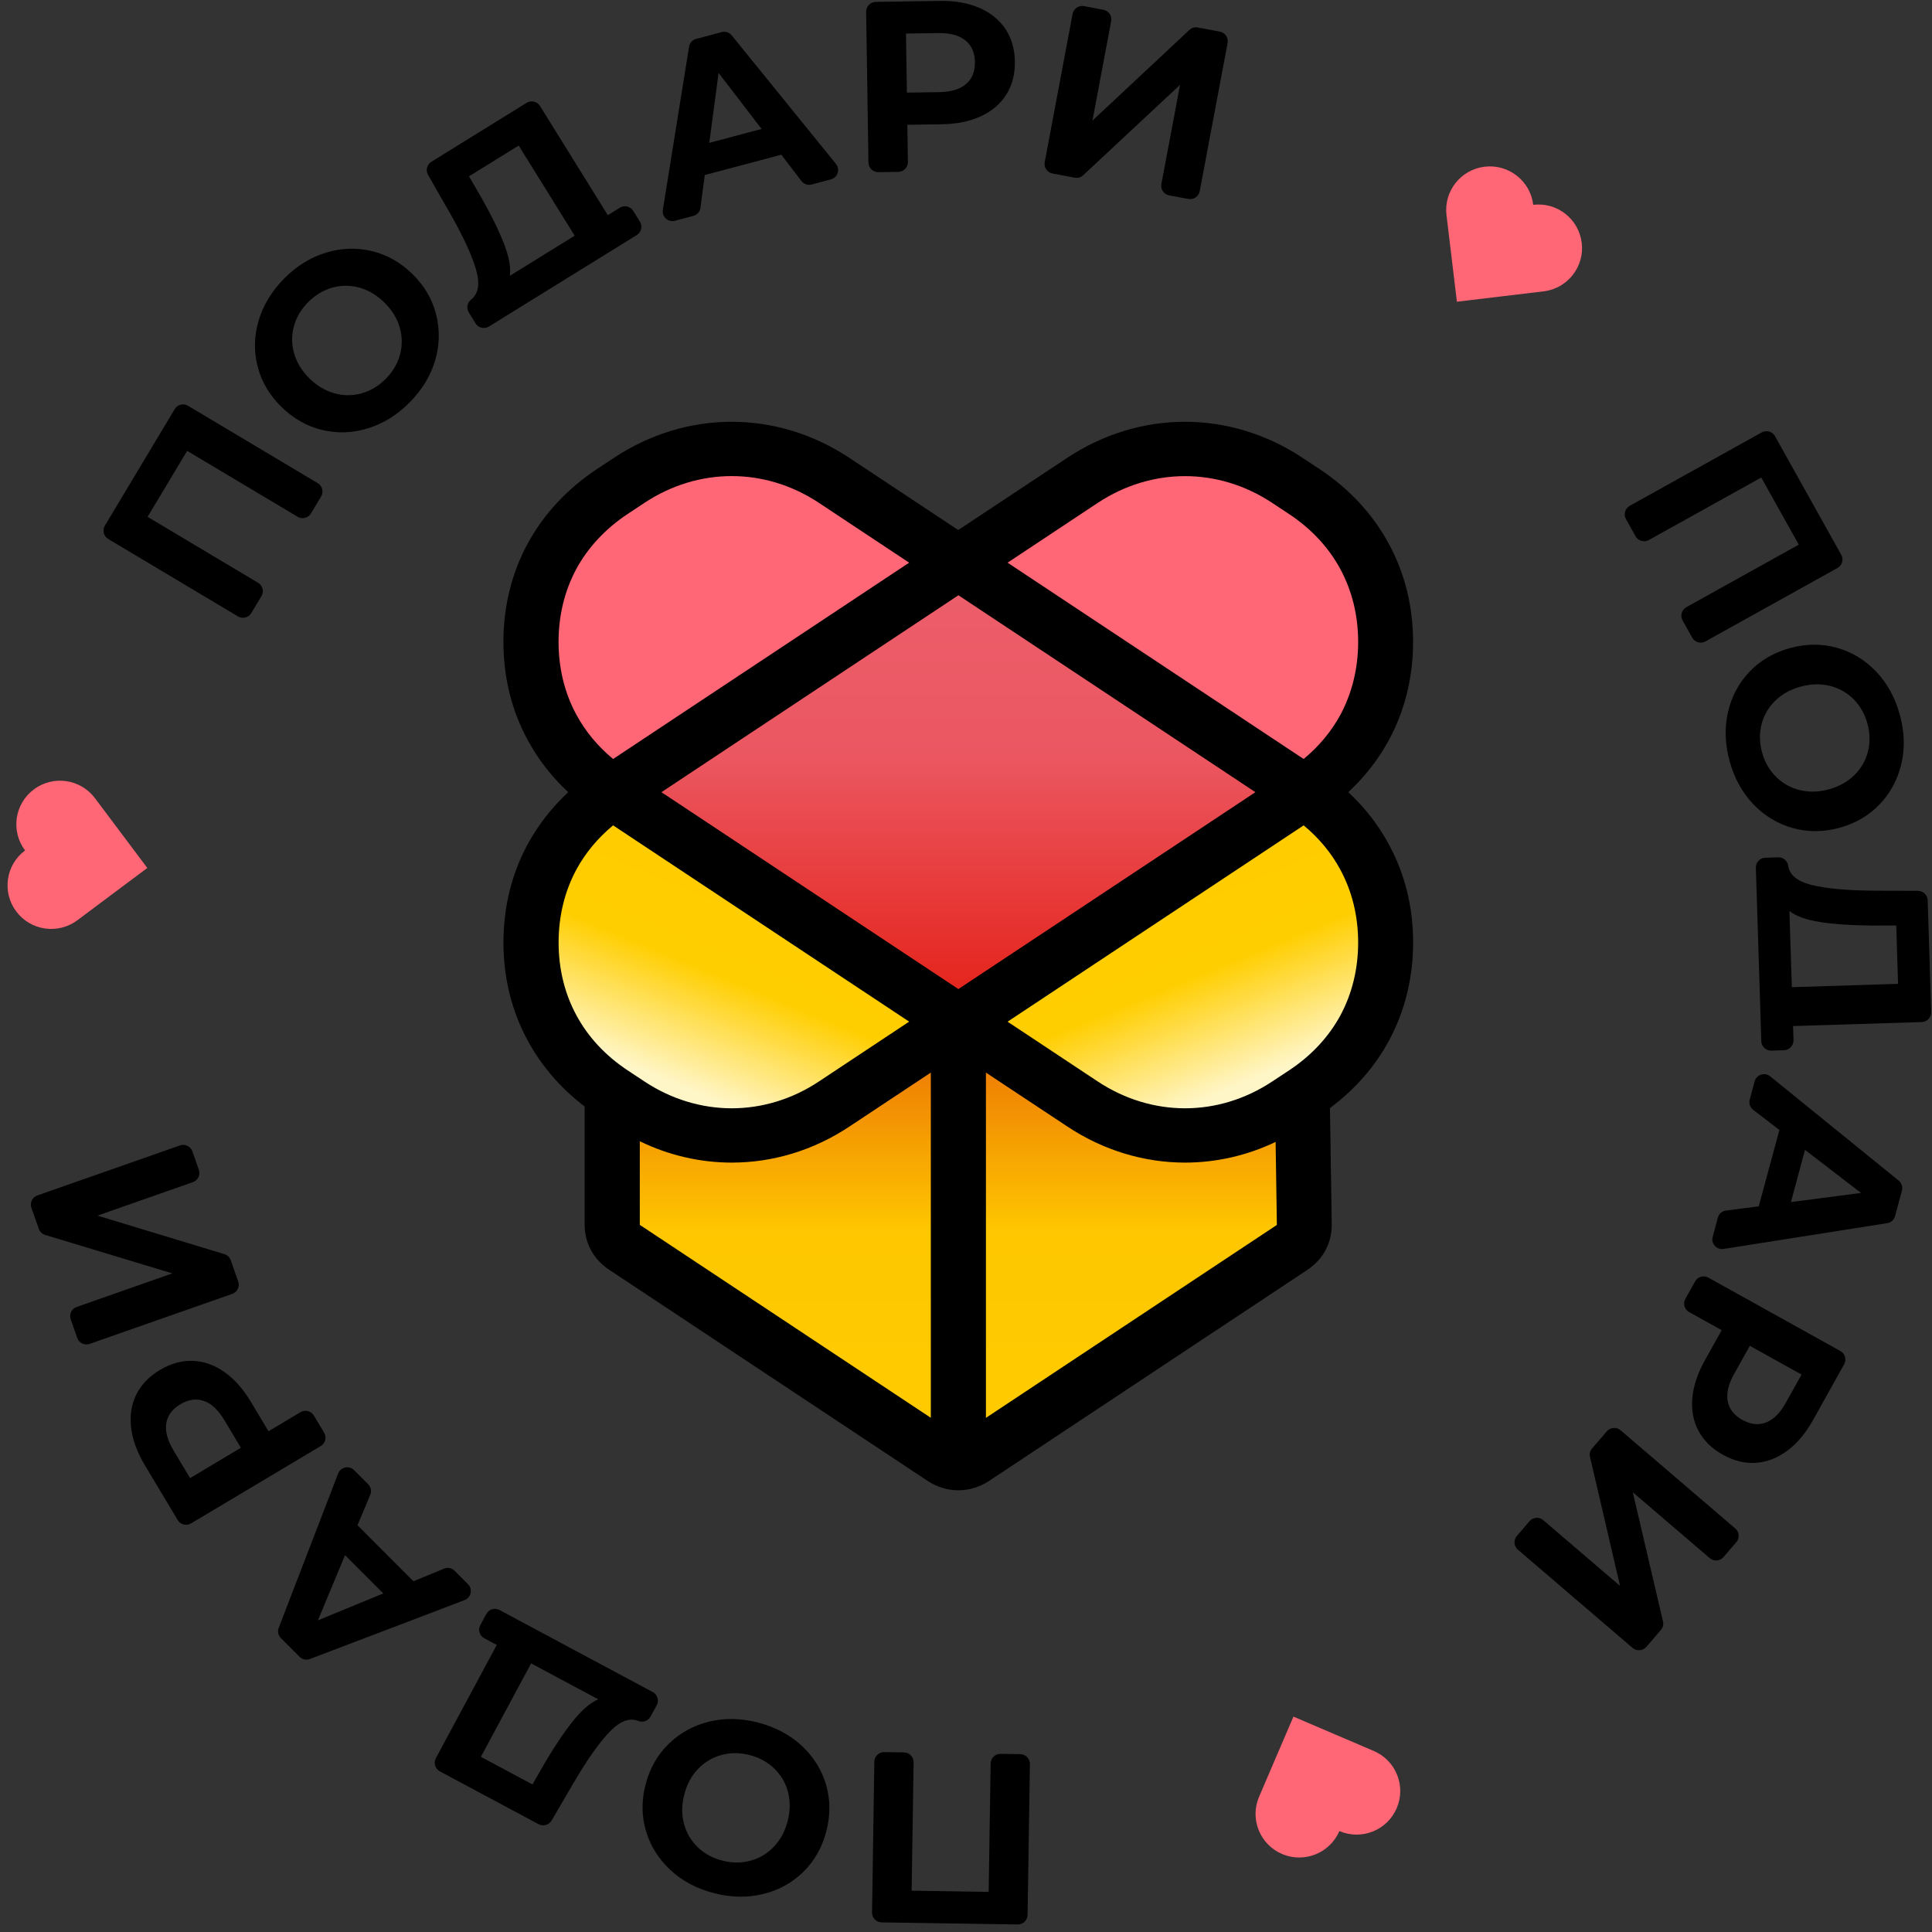
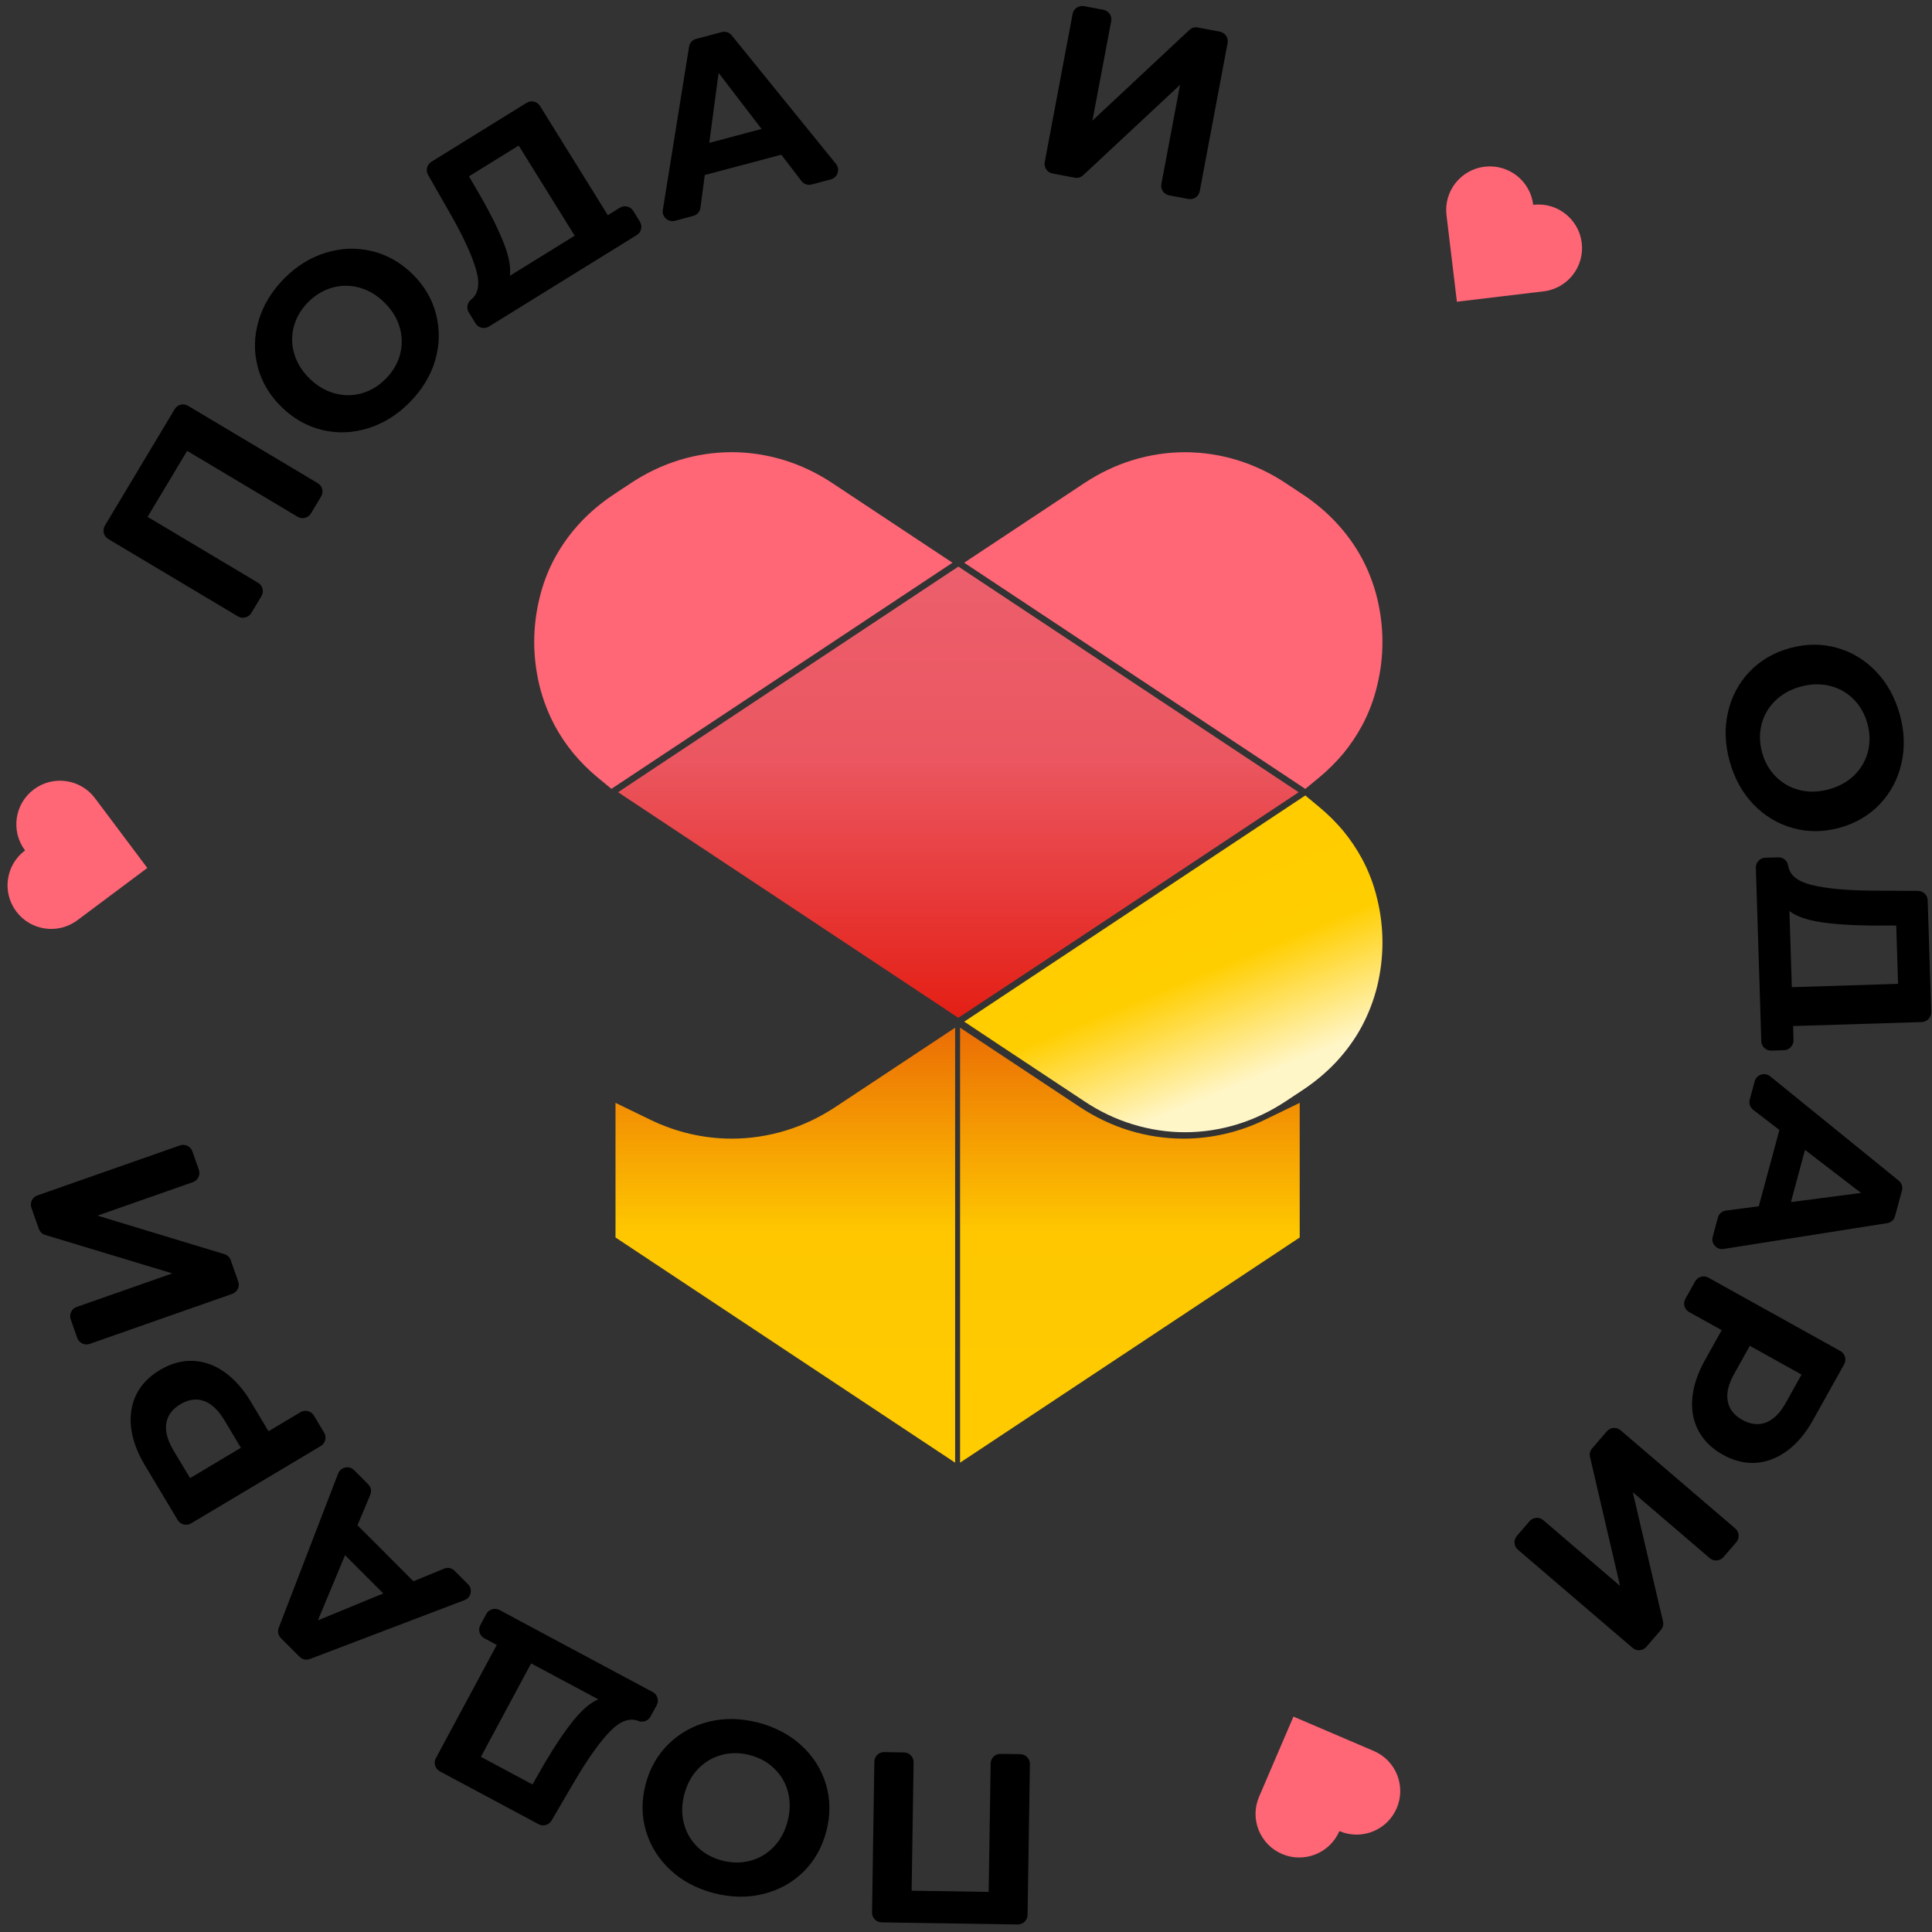
<svg xmlns="http://www.w3.org/2000/svg" width="120" height="120" viewBox="0 0 120 120" fill="none">
  <rect x="0" y="0" width="120" height="120" fill="#333333" stroke="none" />
  <g clip-path="url(#clip0_4709_11480)">
    <path fill-rule="evenodd" clip-rule="evenodd" d="M61.745 64.689L67.346 68.399C68.295 69.034 69.311 69.515 70.348 69.831C71.416 70.16 72.513 70.325 73.601 70.325C74.693 70.325 75.79 70.16 76.86 69.831C77.895 69.512 78.911 69.031 79.86 68.402L80.911 67.706C81.709 67.178 82.417 66.577 83.018 65.932C83.644 65.255 84.172 64.519 84.587 63.746C85.005 62.962 85.325 62.128 85.541 61.255C85.754 60.365 85.867 59.456 85.867 58.54C85.867 57.624 85.757 56.718 85.541 55.836C85.336 54.957 85.013 54.115 84.592 53.329C84.253 52.71 83.867 52.136 83.433 51.61C82.986 51.077 82.485 50.577 81.94 50.126L81.075 49.408L59.891 63.456L61.745 64.689Z" fill="url(#paint0_linear_4709_11480)" />
    <path fill-rule="evenodd" clip-rule="evenodd" d="M70.151 70.219C69.07 69.889 68.016 69.39 67.025 68.729L59.632 63.831V90.849L80.727 76.862V68.5L78.552 69.555C76.948 70.333 75.226 70.723 73.507 70.723C72.375 70.723 71.243 70.553 70.151 70.219Z" fill="url(#paint1_linear_4709_11480)" />
    <path fill-rule="evenodd" clip-rule="evenodd" d="M40.245 47.974L59.526 35.191L80.662 49.207C73.617 53.881 66.579 58.564 59.523 63.217L38.391 49.207L40.245 47.974Z" fill="url(#paint2_linear_4709_11480)" />
    <path fill-rule="evenodd" clip-rule="evenodd" d="M80.136 48.375L59.888 34.952L67.345 30.009C68.302 29.377 69.315 28.896 70.348 28.58C71.412 28.253 72.512 28.088 73.603 28.088C74.692 28.088 75.792 28.253 76.862 28.582C77.897 28.901 78.913 29.382 79.862 30.011L80.913 30.707C81.702 31.23 82.409 31.828 83.018 32.487C83.643 33.159 84.168 33.892 84.586 34.667C85.004 35.451 85.325 36.285 85.54 37.159C85.753 38.049 85.866 38.957 85.866 39.873C85.866 40.79 85.756 41.695 85.54 42.577C85.335 43.456 85.012 44.298 84.592 45.084C84.252 45.703 83.867 46.277 83.433 46.803C82.985 47.337 82.484 47.836 81.939 48.288L81.074 49.002L80.136 48.375Z" fill="#FF6676" />
    <path fill-rule="evenodd" clip-rule="evenodd" d="M48.806 70.219C49.886 69.889 50.94 69.39 51.932 68.729L59.325 63.831V90.849L38.23 76.862V68.5L40.405 69.555C42.008 70.333 43.731 70.723 45.45 70.723C46.582 70.723 47.714 70.553 48.806 70.219Z" fill="url(#paint3_linear_4709_11480)" />
-     <path fill-rule="evenodd" clip-rule="evenodd" d="M57.306 64.689L51.705 68.399C50.756 69.034 49.74 69.515 48.703 69.831C47.635 70.16 46.538 70.325 45.45 70.325C44.358 70.325 43.261 70.16 42.191 69.831C41.156 69.512 40.14 69.031 39.191 68.402L38.14 67.706C37.343 67.178 36.634 66.577 36.033 65.932C35.407 65.255 34.879 64.519 34.464 63.746C34.046 62.962 33.726 62.128 33.51 61.255C33.297 60.365 33.184 59.456 33.184 58.54C33.184 57.624 33.294 56.718 33.51 55.836C33.715 54.957 34.038 54.115 34.459 53.329C34.798 52.71 35.184 52.136 35.618 51.61C36.065 51.077 36.566 50.577 37.111 50.126L37.976 49.408L59.16 63.456L57.306 64.689Z" fill="url(#paint4_linear_4709_11480)" />
    <path fill-rule="evenodd" clip-rule="evenodd" d="M51.991 39.706L37.976 48.997L37.111 48.282C36.563 47.831 36.065 47.329 35.617 46.792C35.17 46.251 34.782 45.674 34.461 45.077C34.044 44.293 33.723 43.459 33.507 42.585C33.294 41.695 33.181 40.787 33.181 39.871C33.181 38.954 33.292 38.049 33.507 37.167C33.712 36.288 34.035 35.446 34.456 34.66C34.89 33.868 35.415 33.132 36.03 32.474C36.631 31.825 37.34 31.23 38.135 30.702L39.186 30.006C40.143 29.374 41.156 28.893 42.188 28.577C43.253 28.25 44.353 28.086 45.444 28.086C46.533 28.086 47.633 28.25 48.703 28.58C49.737 28.898 50.754 29.379 51.702 30.009L59.16 34.952L51.991 39.706Z" fill="#FF6676" />
-     <path fill-rule="evenodd" clip-rule="evenodd" d="M38.081 47.143L51.155 38.474L56.47 34.949L50.87 31.236C49.196 30.125 47.32 29.57 45.447 29.57C43.576 29.57 41.701 30.125 40.024 31.236L38.973 31.932C37.588 32.851 36.512 34.017 35.79 35.35C35.073 36.691 34.693 38.218 34.693 39.868C34.693 41.517 35.073 43.047 35.795 44.383C36.353 45.419 37.121 46.349 38.081 47.143ZM57.815 88.062V66.62L52.775 69.961C50.522 71.462 47.986 72.211 45.45 72.211C43.506 72.211 41.56 71.77 39.739 70.885V76.078L57.815 88.062ZM61.238 66.62V88.065L79.309 76.083L79.231 70.928C77.436 71.783 75.52 72.211 73.606 72.211C71.075 72.211 68.544 71.462 66.286 69.964L61.238 66.62ZM82.605 68.824L82.716 76.014C82.735 77.194 82.19 78.219 81.196 78.878L61.445 91.975C60.26 92.761 58.791 92.761 57.605 91.975L37.833 78.864C36.855 78.216 36.313 77.215 36.313 76.054V68.726C34.817 67.584 33.626 66.2 32.78 64.636C31.788 62.814 31.27 60.747 31.27 58.537C31.27 56.328 31.788 54.264 32.772 52.442C33.421 51.249 34.267 50.16 35.294 49.204C34.265 48.248 33.424 47.161 32.777 45.966C31.785 44.144 31.268 42.08 31.268 39.868C31.268 37.661 31.785 35.594 32.769 33.772C33.761 31.95 35.213 30.372 37.07 29.14L38.121 28.444C40.38 26.949 42.911 26.197 45.441 26.197C47.975 26.197 50.508 26.949 52.762 28.444L59.518 32.922L66.275 28.444C68.534 26.949 71.064 26.197 73.595 26.197C76.129 26.197 78.662 26.949 80.915 28.444L81.966 29.14C83.823 30.372 85.276 31.95 86.26 33.772C87.252 35.594 87.769 37.663 87.769 39.868C87.769 42.078 87.252 44.142 86.268 45.966C85.618 47.159 84.772 48.248 83.745 49.204C84.775 50.16 85.616 51.246 86.263 52.442C87.254 54.264 87.772 56.328 87.772 58.537C87.772 60.747 87.254 62.811 86.271 64.636C85.4 66.245 84.166 67.666 82.605 68.824ZM67.898 59.934L80.972 51.265C81.931 52.059 82.7 52.989 83.255 54.025C83.977 55.361 84.357 56.891 84.357 58.54C84.357 60.19 83.977 61.719 83.26 63.058C82.538 64.391 81.463 65.557 80.077 66.476L79.021 67.172C77.35 68.282 75.474 68.838 73.606 68.838C71.736 68.838 69.857 68.28 68.183 67.172L62.583 63.459L67.898 59.934ZM38.081 51.265L51.155 59.934L56.47 63.456L50.864 67.172C49.193 68.282 47.317 68.838 45.45 68.838C43.579 68.838 41.701 68.28 40.027 67.172L38.976 66.476C37.59 65.557 36.515 64.391 35.798 63.055C35.076 61.719 34.696 60.19 34.696 58.54C34.696 56.891 35.076 55.361 35.793 54.022C36.351 52.989 37.121 52.059 38.081 51.265ZM59.526 61.432L53.055 57.143L41.083 49.204L53.055 41.265L59.529 36.973L66.003 41.265L77.975 49.204L64.887 57.881L59.526 61.432ZM62.583 34.949L67.898 38.474L80.972 47.143C81.931 46.349 82.702 45.419 83.26 44.389C83.977 43.047 84.357 41.52 84.357 39.871C84.357 38.221 83.977 36.691 83.255 35.355C82.535 34.017 81.463 32.853 80.075 31.934L79.023 31.238C77.35 30.128 75.474 29.573 73.601 29.573C71.73 29.573 69.854 30.128 68.178 31.238L62.583 34.949Z" fill="black" />
  </g>
  <g clip-path="url(#clip1_4709_11480)">
    <path fill-rule="evenodd" clip-rule="evenodd" d="M8.995 91.003C8.514 90.201 8.231 89.421 8.143 88.669C8.058 87.917 8.163 87.232 8.466 86.618C8.769 86.003 9.26 85.493 9.934 85.091C10.6 84.694 11.278 84.504 11.969 84.526C12.658 84.549 13.312 84.778 13.93 85.213C14.551 85.648 15.102 86.265 15.583 87.07L16.677 88.899L18.665 87.712C18.951 87.542 19.324 87.637 19.494 87.92L20.132 88.987C20.303 89.272 20.207 89.644 19.925 89.814L11.867 94.622C11.581 94.792 11.208 94.699 11.038 94.414L8.995 91.003ZM13.938 88.212C13.559 87.58 13.136 87.182 12.668 87.017C12.197 86.85 11.711 86.918 11.208 87.217C10.697 87.522 10.402 87.92 10.327 88.412C10.252 88.904 10.402 89.464 10.78 90.096L11.807 91.808L14.962 89.924L13.938 88.212Z" fill="black" />
    <path fill-rule="evenodd" clip-rule="evenodd" d="M22.205 94.737L25.678 98.215L27.579 97.433C27.809 97.336 28.062 97.388 28.237 97.566L29.066 98.395C29.216 98.545 29.274 98.745 29.229 98.95C29.186 99.155 29.051 99.312 28.853 99.387L19.25 103.043C19.023 103.128 18.777 103.078 18.607 102.906L17.45 101.749C17.277 101.576 17.227 101.332 17.312 101.107L21.001 91.526C21.076 91.331 21.234 91.196 21.442 91.151C21.649 91.106 21.847 91.166 21.995 91.316L22.866 92.188C23.041 92.365 23.094 92.618 22.997 92.848L22.205 94.737ZM21.431 96.594L19.746 100.642L23.808 98.972L21.431 96.594Z" fill="black" />
    <path fill-rule="evenodd" clip-rule="evenodd" d="M29.833 100.939L30.206 100.247C30.364 99.955 30.732 99.842 31.027 100L32.492 100.787L39.083 104.315L40.542 105.095C40.69 105.175 40.788 105.295 40.835 105.455C40.886 105.615 40.868 105.77 40.788 105.915L40.407 106.617C40.262 106.887 39.939 107.004 39.651 106.892C39.11 106.679 38.527 106.889 37.903 107.527C37.245 108.201 36.488 109.266 35.637 110.72L34.26 113.077C34.095 113.357 33.739 113.459 33.451 113.304L27.321 110.023C27.028 109.866 26.916 109.498 27.073 109.203L30.854 102.171L30.081 101.756C29.788 101.601 29.675 101.232 29.833 100.939ZM33.839 109.498C34.48 108.411 35.074 107.532 35.62 106.857C36.165 106.185 36.681 105.747 37.164 105.55L32.988 103.316L29.87 109.121L33.073 110.835L33.839 109.498Z" fill="black" />
-     <path fill-rule="evenodd" clip-rule="evenodd" d="M47.093 106.994C48.157 107.272 49.056 107.749 49.794 108.429C50.528 109.111 51.031 109.916 51.307 110.845C51.58 111.775 51.585 112.742 51.324 113.747C51.061 114.749 50.586 115.591 49.892 116.271C49.196 116.95 48.362 117.408 47.391 117.643C46.416 117.88 45.395 117.86 44.331 117.583C43.266 117.305 42.367 116.828 41.639 116.148C40.91 115.471 40.404 114.666 40.124 113.734C39.846 112.802 39.839 111.835 40.099 110.83C40.362 109.826 40.843 108.986 41.539 108.309C42.237 107.632 43.071 107.174 44.04 106.934C45.009 106.697 46.026 106.717 47.093 106.994ZM46.567 109.011C45.961 108.854 45.377 108.851 44.816 109.004C44.255 109.156 43.772 109.441 43.362 109.866C42.953 110.291 42.668 110.82 42.503 111.455C42.337 112.09 42.33 112.69 42.478 113.259C42.628 113.829 42.911 114.316 43.324 114.721C43.742 115.126 44.251 115.406 44.856 115.563C45.462 115.721 46.043 115.723 46.607 115.573C47.168 115.421 47.654 115.134 48.059 114.709C48.467 114.284 48.755 113.757 48.92 113.122C49.086 112.487 49.093 111.885 48.946 111.315C48.8 110.745 48.515 110.261 48.099 109.856C47.681 109.448 47.17 109.169 46.567 109.011Z" fill="black" />
+     <path fill-rule="evenodd" clip-rule="evenodd" d="M47.093 106.994C48.157 107.272 49.056 107.749 49.794 108.429C50.528 109.111 51.031 109.916 51.307 110.845C51.58 111.775 51.585 112.742 51.324 113.747C51.061 114.749 50.586 115.591 49.892 116.271C49.196 116.95 48.362 117.408 47.391 117.643C46.416 117.88 45.395 117.86 44.331 117.583C43.266 117.305 42.367 116.828 41.639 116.148C40.91 115.471 40.404 114.666 40.124 113.734C39.846 112.802 39.839 111.835 40.099 110.83C40.362 109.826 40.843 108.986 41.539 108.309C42.237 107.632 43.071 107.174 44.04 106.934C45.009 106.697 46.026 106.717 47.093 106.994M46.567 109.011C45.961 108.854 45.377 108.851 44.816 109.004C44.255 109.156 43.772 109.441 43.362 109.866C42.953 110.291 42.668 110.82 42.503 111.455C42.337 112.09 42.33 112.69 42.478 113.259C42.628 113.829 42.911 114.316 43.324 114.721C43.742 115.126 44.251 115.406 44.856 115.563C45.462 115.721 46.043 115.723 46.607 115.573C47.168 115.421 47.654 115.134 48.059 114.709C48.467 114.284 48.755 113.757 48.92 113.122C49.086 112.487 49.093 111.885 48.946 111.315C48.8 110.745 48.515 110.261 48.099 109.856C47.681 109.448 47.17 109.169 46.567 109.011Z" fill="black" />
    <path fill-rule="evenodd" clip-rule="evenodd" d="M4.798 83.102L4.392 81.947C4.282 81.632 4.447 81.287 4.763 81.177L10.705 79.093L2.807 76.704C2.617 76.647 2.479 76.514 2.412 76.327L1.951 75.02C1.841 74.705 2.006 74.36 2.322 74.25L11.178 71.144C11.494 71.034 11.839 71.199 11.95 71.514L12.35 72.656C12.46 72.971 12.295 73.316 11.979 73.426L6.053 75.505L13.935 77.896C14.126 77.954 14.263 78.086 14.331 78.274L14.796 79.596C14.907 79.91 14.739 80.255 14.426 80.365L5.569 83.472C5.256 83.582 4.908 83.416 4.798 83.102Z" fill="black" />
    <path fill-rule="evenodd" clip-rule="evenodd" d="M54.164 118.79L54.307 109.421C54.312 109.088 54.59 108.821 54.92 108.826L56.15 108.846C56.483 108.851 56.751 109.126 56.746 109.458L56.623 117.435L61.408 117.51L61.531 109.531C61.536 109.198 61.811 108.931 62.144 108.936L63.371 108.954C63.704 108.959 63.972 109.233 63.97 109.568L63.825 118.937C63.819 119.269 63.541 119.537 63.211 119.532L54.763 119.402C54.427 119.397 54.159 119.122 54.164 118.79Z" fill="black" />
    <path fill-rule="evenodd" clip-rule="evenodd" d="M112.606 88.21C112.15 89.027 111.614 89.661 111.006 90.111C110.395 90.561 109.749 90.811 109.065 90.858C108.382 90.906 107.693 90.736 107.007 90.354C106.328 89.976 105.825 89.484 105.5 88.877C105.174 88.269 105.046 87.59 105.114 86.838C105.179 86.085 105.442 85.298 105.898 84.481L106.937 82.619L104.914 81.495C104.623 81.332 104.518 80.963 104.681 80.673L105.287 79.588C105.449 79.298 105.82 79.193 106.11 79.356L114.311 83.916C114.602 84.079 114.707 84.446 114.544 84.738L112.606 88.21ZM107.713 85.333C107.352 85.975 107.22 86.54 107.312 87.028C107.403 87.52 107.706 87.905 108.214 88.189C108.735 88.477 109.225 88.534 109.691 88.355C110.154 88.174 110.568 87.762 110.926 87.12L111.897 85.378L108.685 83.591L107.713 85.333Z" fill="black" />
    <path fill-rule="evenodd" clip-rule="evenodd" d="M109.24 74.925L110.522 70.184L108.895 68.935C108.697 68.782 108.614 68.54 108.679 68.298L108.985 67.166C109.04 66.961 109.183 66.813 109.386 66.748C109.586 66.683 109.789 66.721 109.954 66.856L117.929 73.328C118.117 73.483 118.195 73.721 118.132 73.953L117.706 75.532C117.644 75.767 117.456 75.935 117.216 75.972L107.057 77.574C106.849 77.606 106.654 77.539 106.513 77.382C106.371 77.224 106.323 77.024 106.378 76.822L106.699 75.632C106.764 75.392 106.957 75.222 107.207 75.19L109.24 74.925ZM111.238 74.663L115.593 74.095L112.112 71.421L111.238 74.663Z" fill="black" />
    <path fill-rule="evenodd" clip-rule="evenodd" d="M110.808 65.231L110.022 65.256C109.689 65.266 109.408 65.004 109.396 64.672L109.346 63.012L109.06 53.899C109.055 53.731 109.11 53.586 109.226 53.464C109.338 53.341 109.481 53.279 109.649 53.274L110.45 53.251C110.758 53.241 111.021 53.461 111.066 53.766C111.151 54.341 111.624 54.738 112.491 54.958C113.405 55.191 114.707 55.31 116.395 55.321L119.129 55.333C119.454 55.336 119.72 55.593 119.732 55.918L119.95 62.857C119.96 63.19 119.697 63.47 119.364 63.482L111.372 63.73L111.399 64.607C111.407 64.939 111.141 65.219 110.808 65.231ZM116.234 57.487C114.97 57.477 113.911 57.402 113.052 57.27C112.195 57.135 111.557 56.907 111.144 56.587L111.294 61.316L117.892 61.108L117.779 57.485L116.234 57.487Z" fill="black" />
    <path fill-rule="evenodd" clip-rule="evenodd" d="M107.433 47.286C107.14 46.227 107.105 45.212 107.328 44.235C107.55 43.26 107.999 42.423 108.667 41.719C109.338 41.016 110.175 40.529 111.176 40.254C112.178 39.979 113.147 39.972 114.081 40.232C115.017 40.492 115.831 40.984 116.522 41.706C117.216 42.431 117.707 43.323 118 44.38C118.293 45.44 118.325 46.454 118.1 47.426C117.877 48.396 117.431 49.236 116.763 49.943C116.094 50.647 115.258 51.14 114.256 51.415C113.252 51.69 112.283 51.694 111.346 51.43C110.41 51.165 109.594 50.672 108.903 49.955C108.216 49.233 107.726 48.346 107.433 47.286ZM109.446 46.734C109.611 47.339 109.902 47.841 110.315 48.251C110.726 48.658 111.216 48.936 111.79 49.075C112.363 49.215 112.964 49.198 113.598 49.026C114.229 48.851 114.757 48.558 115.178 48.146C115.596 47.731 115.879 47.244 116.021 46.684C116.164 46.122 116.152 45.539 115.986 44.937C115.819 44.335 115.531 43.83 115.12 43.42C114.709 43.013 114.216 42.736 113.645 42.598C113.072 42.458 112.471 42.473 111.837 42.648C111.204 42.823 110.678 43.118 110.257 43.53C109.837 43.94 109.556 44.43 109.413 44.99C109.271 45.55 109.281 46.132 109.446 46.734Z" fill="black" />
    <path fill-rule="evenodd" clip-rule="evenodd" d="M107.848 95.787L107.049 96.714C106.832 96.966 106.448 96.996 106.196 96.779L101.415 92.685L103.291 100.707C103.336 100.899 103.291 101.087 103.161 101.237L102.257 102.289C102.039 102.541 101.656 102.571 101.403 102.354L94.279 96.254C94.026 96.036 93.996 95.654 94.214 95.402L95.003 94.484C95.221 94.232 95.604 94.202 95.856 94.42L100.624 98.503L98.759 90.494C98.714 90.299 98.759 90.114 98.889 89.964L99.803 88.902C100.021 88.649 100.404 88.619 100.657 88.837L107.781 94.937C108.036 95.152 108.064 95.534 107.848 95.787Z" fill="black" />
-     <path fill-rule="evenodd" clip-rule="evenodd" d="M114.133 35.276L105.93 39.839C105.639 40.002 105.269 39.894 105.106 39.607L104.508 38.535C104.345 38.245 104.45 37.878 104.74 37.713L111.724 33.829L109.395 29.659L102.412 33.542C102.121 33.704 101.753 33.599 101.588 33.309L100.992 32.24C100.829 31.95 100.934 31.58 101.225 31.418L109.425 26.857C109.716 26.695 110.087 26.802 110.249 27.09L114.361 34.457C114.529 34.744 114.423 35.114 114.133 35.276Z" fill="black" />
-     <path fill-rule="evenodd" clip-rule="evenodd" d="M58.376 0.056C59.312 0.041 60.131 0.186 60.827 0.488C61.523 0.79 62.064 1.225 62.445 1.792C62.828 2.362 63.023 3.039 63.036 3.824C63.048 4.599 62.873 5.281 62.507 5.866C62.144 6.451 61.618 6.9 60.93 7.218C60.244 7.538 59.43 7.703 58.493 7.718L56.358 7.75L56.392 10.062C56.398 10.394 56.13 10.669 55.797 10.674L54.555 10.694C54.222 10.699 53.946 10.431 53.941 10.099L53.798 0.73C53.793 0.398 54.061 0.123 54.394 0.118L58.376 0.056ZM58.326 5.723C59.062 5.713 59.62 5.546 59.998 5.224C60.379 4.901 60.562 4.446 60.554 3.864C60.544 3.269 60.346 2.817 59.958 2.505C59.57 2.195 59.007 2.042 58.27 2.055L56.272 2.085L56.33 5.753L58.326 5.723Z" fill="black" />
    <path fill-rule="evenodd" clip-rule="evenodd" d="M48.53 9.609L43.775 10.871L43.505 12.905C43.472 13.153 43.302 13.345 43.059 13.41L41.925 13.713C41.719 13.765 41.519 13.718 41.361 13.575C41.204 13.435 41.136 13.24 41.171 13.03L42.799 2.902C42.839 2.662 43.004 2.477 43.242 2.415L44.824 1.995C45.06 1.932 45.298 2.01 45.45 2.2L51.921 10.177C52.053 10.339 52.091 10.541 52.026 10.744C51.961 10.944 51.81 11.086 51.608 11.141L50.416 11.459C50.173 11.521 49.93 11.441 49.777 11.241L48.53 9.609ZM47.303 8.01L44.634 4.529L44.053 8.875L47.303 8.01Z" fill="black" />
    <path fill-rule="evenodd" clip-rule="evenodd" d="M39.333 13.1L39.746 13.768C39.921 14.05 39.834 14.425 39.551 14.6L30.371 20.28C30.228 20.367 30.076 20.392 29.91 20.355C29.748 20.317 29.622 20.225 29.535 20.082L29.117 19.403C28.954 19.14 29.014 18.805 29.257 18.613C29.712 18.253 29.82 17.643 29.58 16.786C29.324 15.879 28.779 14.692 27.942 13.23L26.587 10.861C26.427 10.579 26.517 10.219 26.795 10.047L32.707 6.388C32.99 6.213 33.366 6.301 33.541 6.583L37.753 13.365L38.499 12.903C38.782 12.728 39.158 12.815 39.333 13.1ZM29.903 12.283C30.526 13.38 30.992 14.335 31.305 15.142C31.616 15.949 31.738 16.614 31.668 17.131L35.695 14.64L32.217 9.042L29.129 10.951L29.903 12.283Z" fill="black" />
    <path fill-rule="evenodd" clip-rule="evenodd" d="M25.45 24.987C24.679 25.769 23.812 26.307 22.853 26.604C21.894 26.899 20.945 26.931 20.001 26.704C19.057 26.474 18.216 25.997 17.475 25.267C16.736 24.54 16.243 23.705 16.002 22.768C15.759 21.828 15.782 20.879 16.062 19.919C16.346 18.957 16.874 18.085 17.645 17.305C18.416 16.523 19.283 15.986 20.237 15.696C21.188 15.404 22.14 15.369 23.089 15.594C24.035 15.821 24.879 16.296 25.62 17.023C26.361 17.753 26.85 18.587 27.088 19.529C27.326 20.472 27.308 21.421 27.03 22.378C26.747 23.338 26.221 24.205 25.45 24.987ZM23.963 23.525C24.403 23.081 24.696 22.578 24.847 22.016C24.994 21.456 24.989 20.894 24.824 20.327C24.659 19.762 24.343 19.25 23.875 18.79C23.407 18.33 22.891 18.023 22.323 17.865C21.754 17.71 21.191 17.71 20.632 17.868C20.074 18.028 19.576 18.328 19.135 18.772C18.697 19.217 18.401 19.719 18.251 20.279C18.103 20.839 18.108 21.404 18.273 21.966C18.439 22.533 18.752 23.043 19.22 23.505C19.688 23.965 20.207 24.273 20.775 24.43C21.341 24.587 21.904 24.587 22.465 24.43C23.024 24.27 23.524 23.97 23.963 23.525Z" fill="black" />
    <path fill-rule="evenodd" clip-rule="evenodd" d="M67.33 0.381L68.535 0.608C68.863 0.67 69.081 0.985 69.018 1.313L67.853 7.49L73.876 1.86C74.021 1.725 74.204 1.67 74.401 1.708L75.766 1.965C76.094 2.027 76.312 2.345 76.249 2.67L74.517 11.876C74.454 12.203 74.139 12.421 73.811 12.358L72.619 12.136C72.291 12.073 72.073 11.756 72.135 11.431L73.295 5.269L67.278 10.884C67.132 11.021 66.95 11.074 66.752 11.036L65.372 10.776C65.044 10.714 64.826 10.396 64.889 10.072L66.622 0.863C66.684 0.536 67.002 0.318 67.33 0.381Z" fill="black" />
    <path fill-rule="evenodd" clip-rule="evenodd" d="M11.676 25.203L19.737 30.011C20.022 30.181 20.115 30.553 19.945 30.838L19.314 31.89C19.143 32.175 18.77 32.27 18.485 32.098L11.624 28.004L9.167 32.103L16.031 36.198C16.316 36.368 16.412 36.741 16.239 37.026L15.61 38.075C15.44 38.36 15.064 38.455 14.779 38.285L6.721 33.477C6.436 33.307 6.343 32.935 6.513 32.65L10.85 25.413C11.018 25.128 11.393 25.033 11.676 25.203Z" fill="black" />
    <path fill-rule="evenodd" clip-rule="evenodd" d="M79.628 115.154C81.005 115.744 82.6 115.106 83.192 113.732C84.569 114.322 86.164 113.684 86.752 112.31C87.343 110.936 86.705 109.344 85.327 108.756L82.833 107.689L80.339 106.622L79.27 109.111L78.204 111.6C77.613 112.972 78.251 114.564 79.628 115.154Z" fill="#FF6676" />
    <path fill-rule="evenodd" clip-rule="evenodd" d="M98.245 15.087C98.067 13.603 96.718 12.543 95.231 12.721C95.053 11.236 93.703 10.177 92.216 10.354C90.728 10.531 89.667 11.878 89.844 13.363L90.168 16.052L90.49 18.741L93.185 18.418L95.879 18.096C97.361 17.918 98.423 16.572 98.245 15.087Z" fill="#FF6676" />
    <path fill-rule="evenodd" clip-rule="evenodd" d="M2.102 49.031C0.902 49.925 0.657 51.625 1.556 52.822C0.356 53.716 0.111 55.416 1.01 56.613C1.906 57.81 3.606 58.054 4.808 57.157L6.979 55.533L9.15 53.911L7.525 51.745L5.9 49.578C5.001 48.379 3.301 48.134 2.102 49.031Z" fill="#FF6676" />
  </g>
  <defs>
    <linearGradient id="paint0_linear_4709_11480" x1="71.2" y1="55.885" x2="76.103" y2="67.788" gradientUnits="userSpaceOnUse">
      <stop stop-color="#FFCC00" />
      <stop offset="0.43" stop-color="#FFCE00" />
      <stop offset="1" stop-color="#FFF6C8" />
    </linearGradient>
    <linearGradient id="paint1_linear_4709_11480" x1="70.18" y1="90.848" x2="70.18" y2="63.831" gradientUnits="userSpaceOnUse">
      <stop stop-color="#FFCC00" />
      <stop offset="0.53" stop-color="#FEC700" />
      <stop offset="1" stop-color="#EB6D05" />
    </linearGradient>
    <linearGradient id="paint2_linear_4709_11480" x1="59.526" y1="35.189" x2="59.526" y2="63.216" gradientUnits="userSpaceOnUse">
      <stop stop-color="#EC5F6C" />
      <stop offset="0.42" stop-color="#EB5761" />
      <stop offset="1" stop-color="#E41F15" />
    </linearGradient>
    <linearGradient id="paint3_linear_4709_11480" x1="48.778" y1="90.848" x2="48.778" y2="63.831" gradientUnits="userSpaceOnUse">
      <stop stop-color="#FFCC00" />
      <stop offset="0.53" stop-color="#FEC700" />
      <stop offset="1" stop-color="#EB6D05" />
    </linearGradient>
    <linearGradient id="paint4_linear_4709_11480" x1="47.852" y1="55.885" x2="42.949" y2="67.788" gradientUnits="userSpaceOnUse">
      <stop stop-color="#FFCC00" />
      <stop offset="0.43" stop-color="#FFCE00" />
      <stop offset="1" stop-color="#FFF6C8" />
    </linearGradient>
    <clipPath id="clip0_4709_11480">
      <rect width="56.774" height="67.192" fill="white" transform="translate(31.268 26.197)" />
    </clipPath>
    <clipPath id="clip1_4709_11480">
      <rect width="120" height="120" fill="white" />
    </clipPath>
  </defs>
</svg>